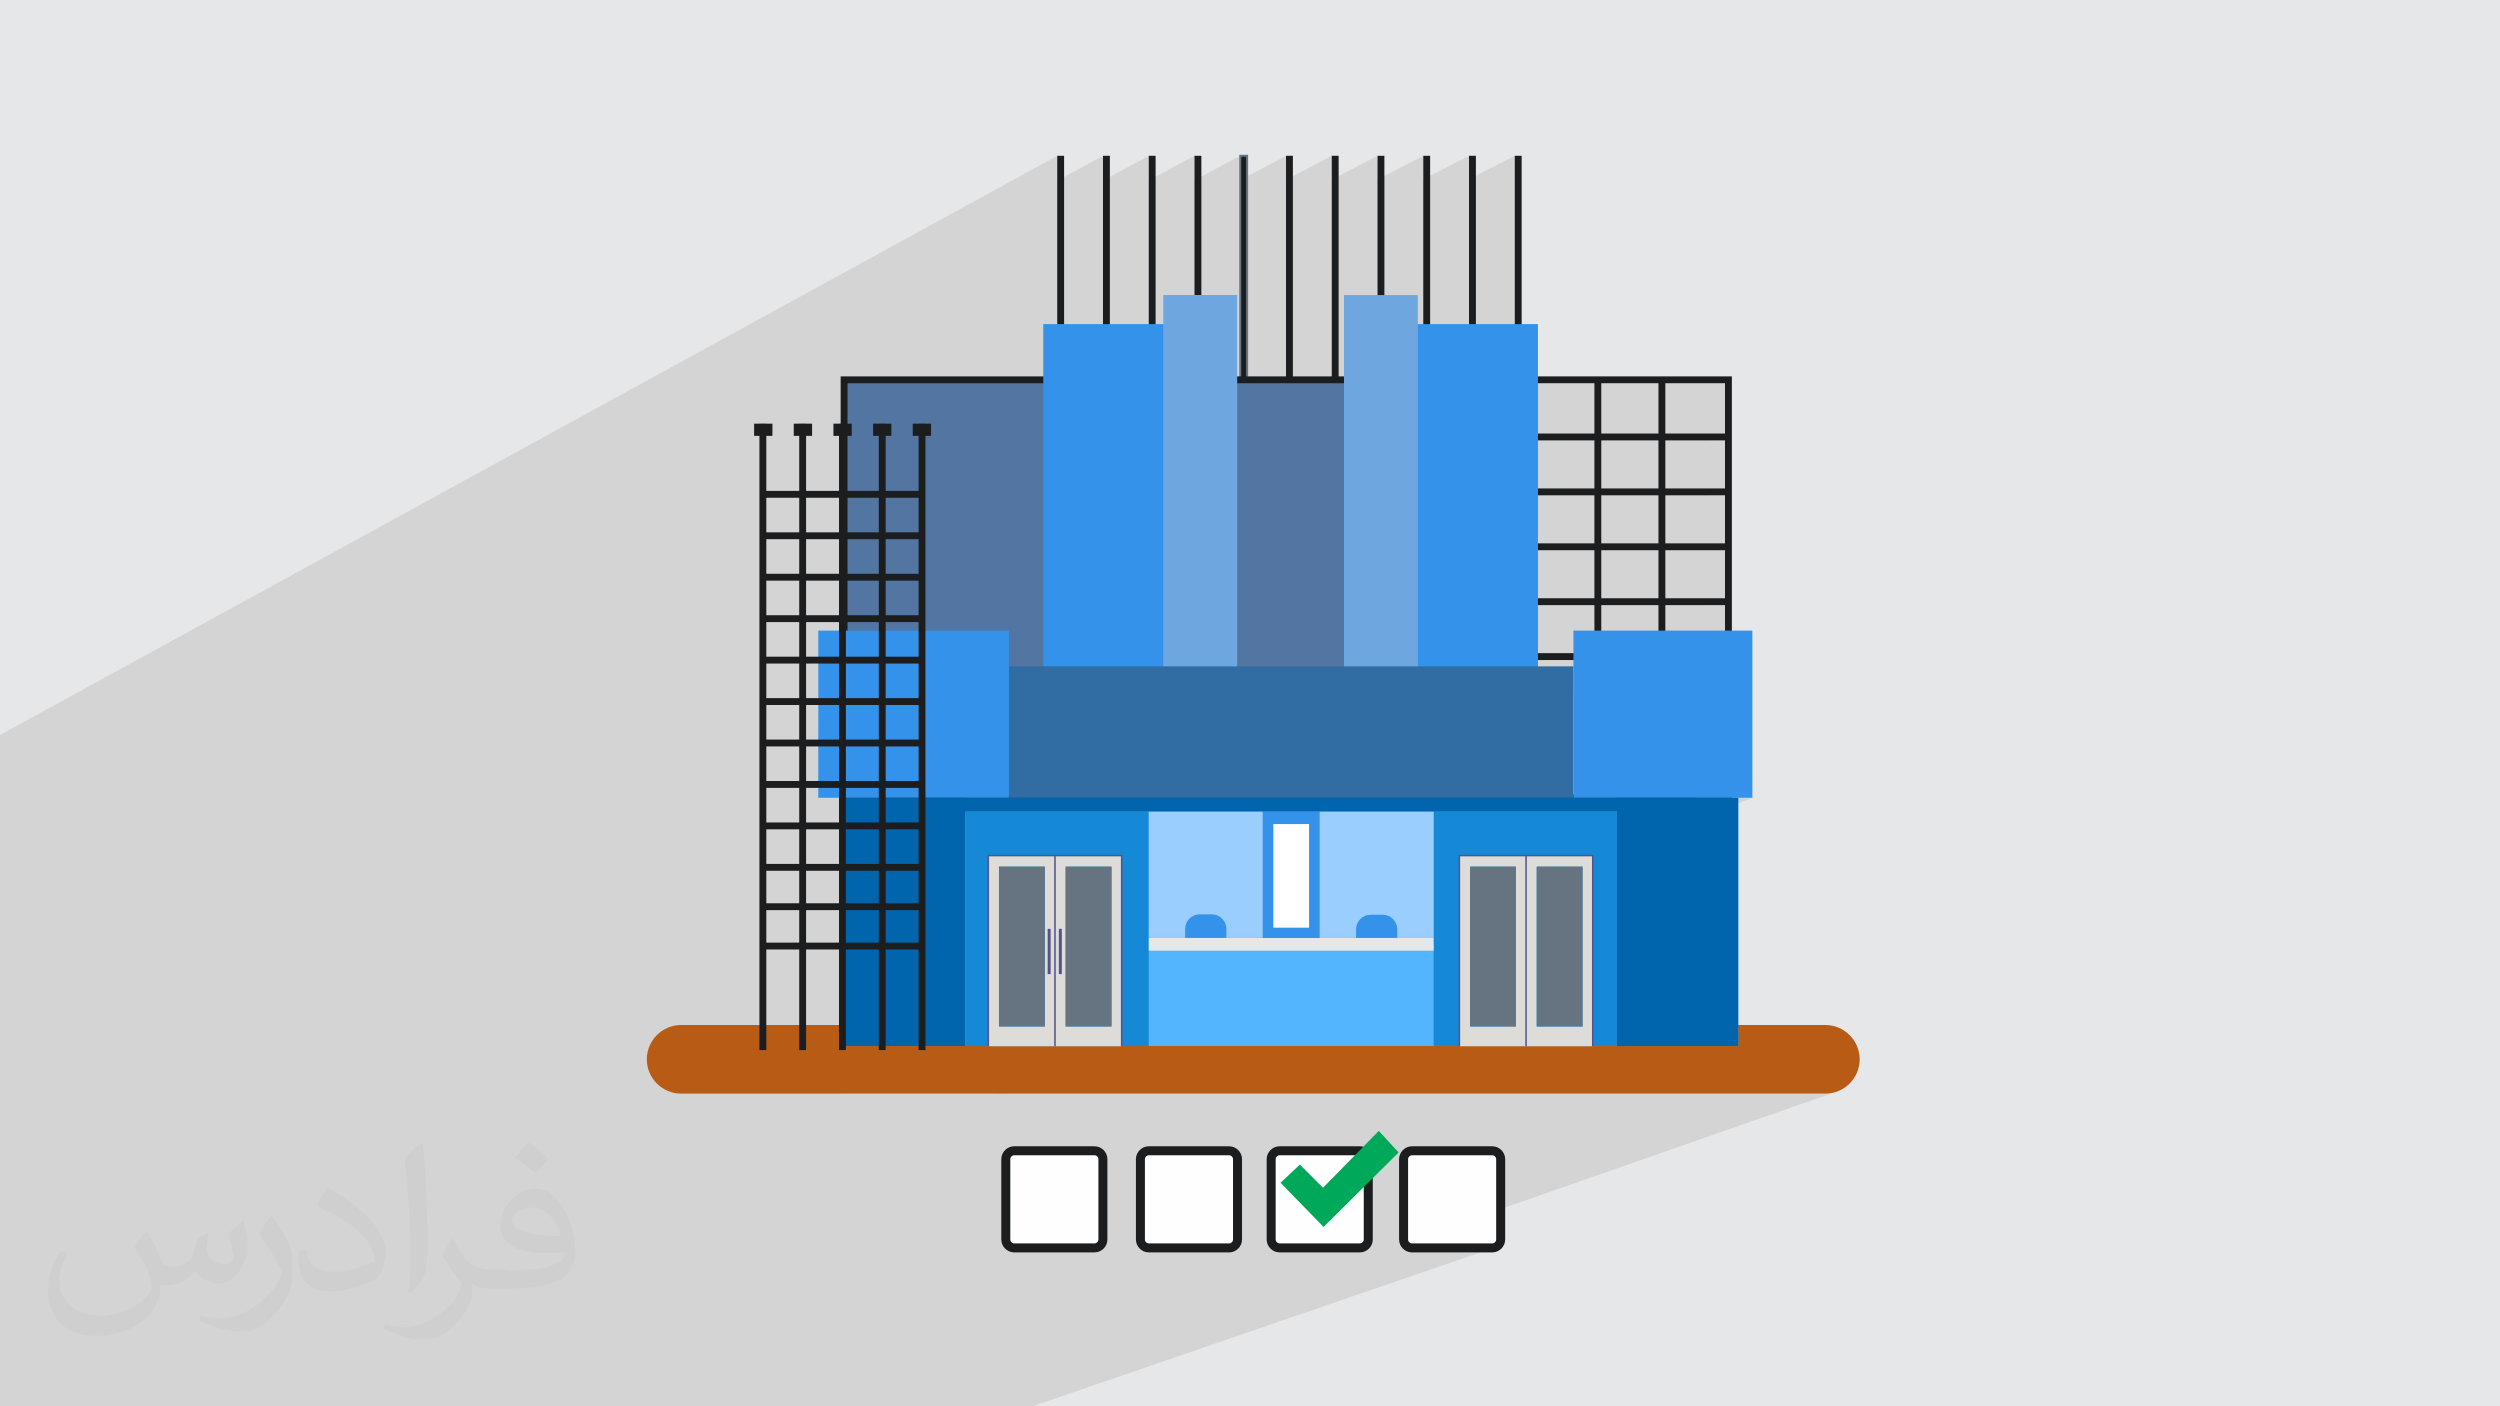
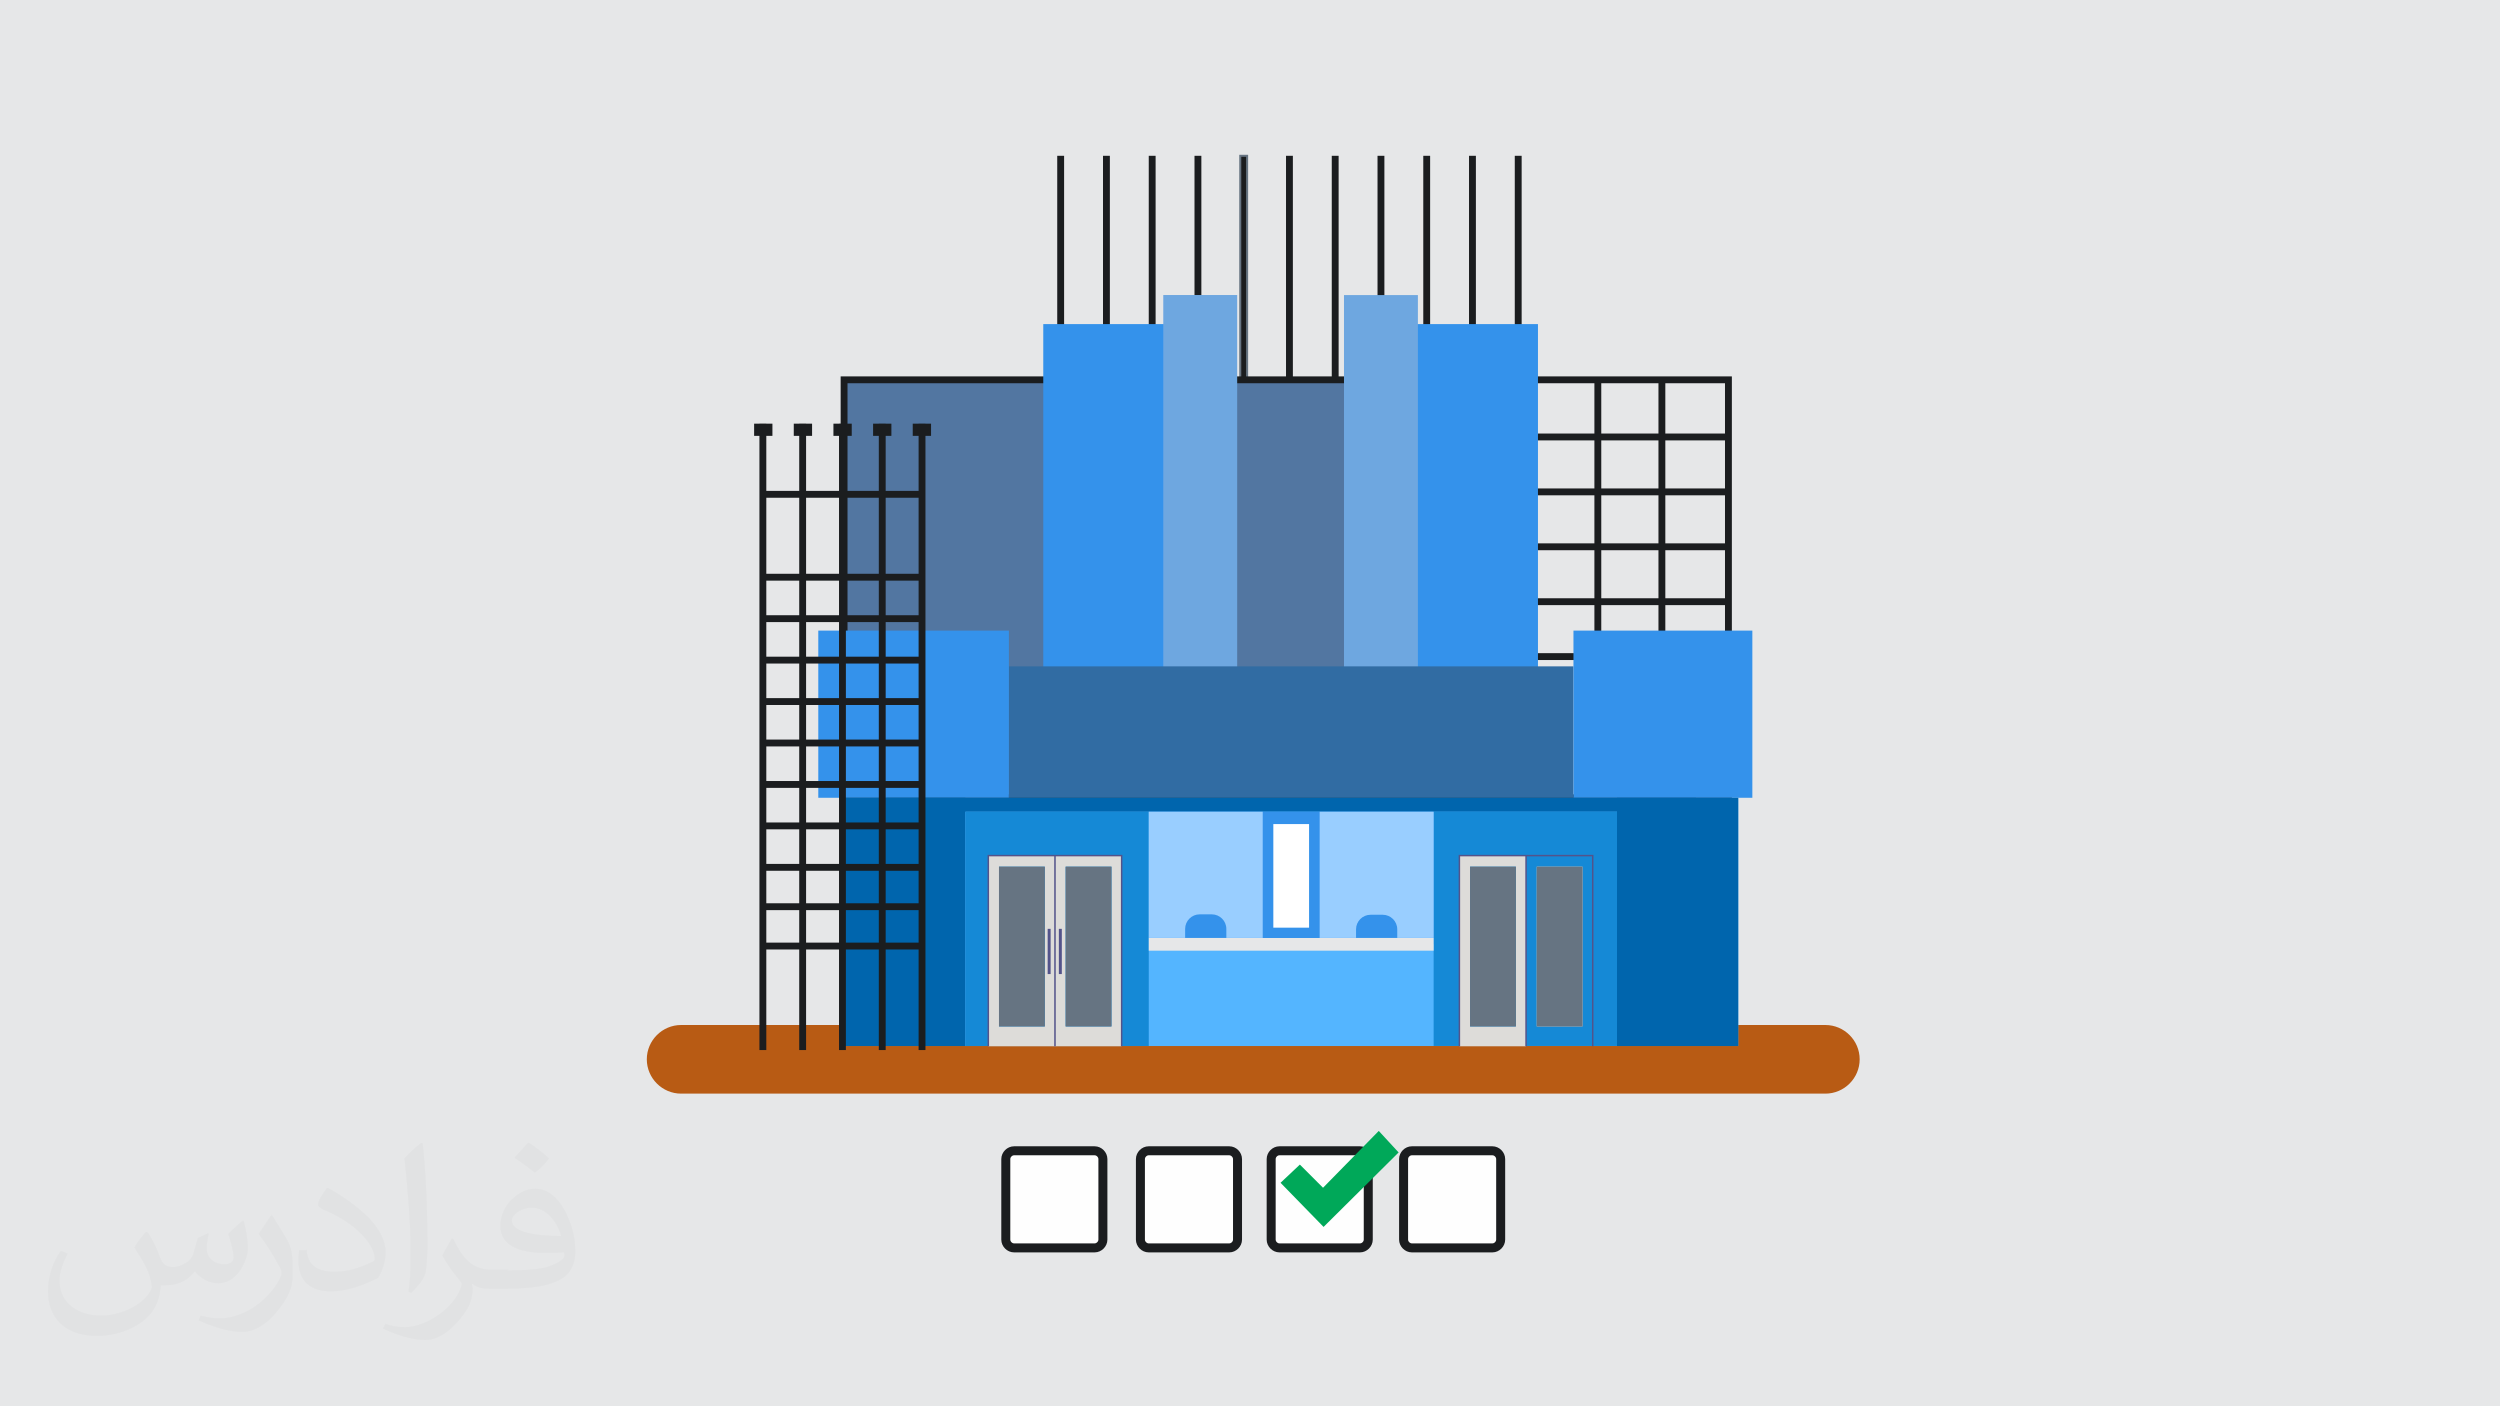
<svg xmlns="http://www.w3.org/2000/svg" xml:space="preserve" width="3.703in" height="2.083in" version="1.1" style="shape-rendering:geometricPrecision; text-rendering:geometricPrecision; image-rendering:optimizeQuality; fill-rule:evenodd; clip-rule:evenodd" viewBox="0 0 3693.77 2077.81">
  <defs>
    <style type="text/css">
   
    .str1 {stroke:#1B1D1F;stroke-width:13.3;stroke-miterlimit:2.613}
    .str0 {stroke:#667482;stroke-width:2.99;stroke-miterlimit:2.613}
    .fil10 {fill:#0065AD}
    .fil18 {fill:#00A859}
    .fil11 {fill:#1589D6}
    .fil9 {fill:#316CA3}
    .fil7 {fill:#3492EB}
    .fil5 {fill:#5276A1}
    .fil14 {fill:#53538A}
    .fil6 {fill:#54B5FF}
    .fil13 {fill:#667482}
    .fil8 {fill:#6EA7E0}
    .fil15 {fill:#99CEFF}
    .fil12 {fill:#DDDCD9}
    .fil0 {fill:#E6E7E8}
    .fil17 {fill:#FEFEFE}
    .fil16 {fill:white}
    .fil4 {fill:#1B1D1F;fill-rule:nonzero}
    .fil3 {fill:#B85B14;fill-rule:nonzero}
    .fil2 {fill:#373435;fill-opacity:0.031}
    .fil1 {fill:#373435;fill-opacity:0.102}
   
  </style>
  </defs>
  <g id="Layer_x0020_1">
    <polygon class="fil0" points="-0,0 3693.77,0 3693.77,2077.81 -0,2077.81 " />
-     <polygon class="fil1" points="2548.69,931.72 2324.79,1026.49 2324.79,1173.66 1241.41,1615.85 1469.11,1615.85 2568.23,1178.73 2589.12,1178.73 1487.7,1615.85 2696.97,1615.85 2702.14,1615.59 2707.16,1614.81 2712,1613.56 2074.75,1836.06 2074.8,1836.21 2075.96,1838.28 2077.47,1840.11 2079.3,1841.63 2081.37,1842.78 2083.63,1843.52 2086.02,1843.78 2205.04,1843.78 2207.44,1843.52 2209.7,1842.78 1525.6,2077.81 1523.95,2077.81 1413.35,2077.81 1382.33,2077.81 1374.97,2077.81 1369.49,2077.81 1343.85,2077.81 1342.15,2077.81 1231.56,2077.81 1188.35,2077.81 1164.38,2077.81 1162.63,2077.81 1065.26,2077.81 1052.03,2077.81 1044.36,2077.81 1009.49,2077.81 979.61,2077.81 977.81,2077.81 976.89,2077.81 931.5,2077.81 890.39,2077.81 870.07,2077.81 867.2,2077.81 825.35,2077.81 717.72,2077.81 697.96,2077.81 539.95,2077.81 520.76,2077.81 -0,2077.81 -0,2038.06 -0,2035.04 -0,2013.74 -0,1992.14 -0,1974.29 -0,1944.8 -0,1939.43 -0,1930.74 -0,1921.28 -0,1917.47 -0,1908.73 -0,1899.08 -0,1889.61 -0,1880.92 -0,1871.18 -0,1867.31 -0,1858.56 -0,1848.63 -0,1839.78 -0,1831.08 -0,1821.07 -0,1817.14 -0,1808.39 -0,1798.18 -0,1787.3 -0,1778.62 -0,1768.29 -0,1764.3 -0,1755.57 -0,1747.37 -0,1745.04 -0,1735.28 -0,1722.7 -0,1715.53 -0,1713.98 -0,1711.48 -0,1702.72 -0,1691.91 -0,1670.04 -0,1662.76 -0,1661.32 -0,1658.65 -0,1649.9 -0,1638.78 -0,1617.39 -0,1609.99 -0,1608.66 -0,1605.82 -0,1597.06 -0,1585.65 -0,1564.73 -0,1557.22 -0,1556.01 -0,1552.99 -0,1544.24 -0,1535.72 -0,1532.52 -0,1524.94 -0,1522.88 -0,1516.25 -0,1504.45 -0,1500.15 -0,1491.4 -0,1479.38 -0,1472.47 -0,1466.13 -0,1463.77 -0,1451.68 -0,1447.32 -0,1438.56 -0,1426.25 -0,1419.99 -0,1411.3 -0,1398.91 -0,1394.49 -0,1385.73 -0,1373.12 -0,1367.52 -0,1358.83 -0,1357.53 -0,1348.6 -0,1346.45 -0,1346.13 -0,1341.89 -0,1341.65 -0,1332.91 -0,1322.65 -0,1320.2 -0,1319.98 -0,1291.36 -0,1289.16 -0,1285.47 -0,1282.47 -0,1274.8 -0,1271.32 -0,1270.01 -0,1267.34 -0,1262.76 -0,1259.12 -0,1244.78 -0,1243.55 -0,1240.64 -0,1236 -0,1232.4 -0,1216.73 -0,1214.97 -0,1204.74 -0,1175.7 -0,1146.22 -0,1116.31 -0,1085.93 1562.07,230.19 1562.07,266.95 1629.68,230.19 1629.68,266.67 1697.28,230.19 1697.28,266.41 1764.89,230.19 1764.89,266.14 1832.49,230.19 1832.49,265.88 1900.1,230.19 1900.1,265.62 1967.69,230.19 1967.69,265.37 2035.29,230.19 2035.29,265.12 2102.9,230.19 2102.9,264.87 2170.49,230.19 2170.49,264.63 2238.09,230.19 2238.09,478.85 1201.3,980.39 1209.02,980.39 1209.02,1031.48 1180.85,1044.93 1180.85,1046.47 1191,1041.63 1209.02,1041.63 1209.02,1069.23 2272.34,566.25 2355.74,566.25 2355.74,571 2365.89,566.25 2450.39,566.25 2450.39,570.95 2460.52,566.25 2548.69,566.25 2548.69,640.56 2526.27,650.7 2548.69,650.7 2548.69,721.69 2525.85,731.83 2548.69,731.83 2548.69,802.82 2525.44,812.96 2548.69,812.96 2548.69,883.94 2524.99,894.08 2548.69,894.08 " />
    <path class="fil2" d="M218.58 1821.2c6.98,10.97 11.97,20.95 15.96,31.92 2.99,6.98 4.99,18.95 20.95,18.95 4.99,0 10.97,-1 16.96,-4.99 6.98,-2.99 11.97,-8.98 13.96,-16.96l5.98 -20.95 14.96 -6.98 1 1c-1.99,7.98 -2.99,15.96 -2.99,20.95 0,17.95 14.96,23.94 26.93,23.94 6.98,0 12.97,-3.99 12.97,-9.97 0,-7.98 -3.99,-22.94 -7.98,-34.91 6.98,-6.98 13.96,-13.96 21.94,-19.95l1 1c3.99,14.96 5.98,29.92 5.98,39.9 0,9.97 -3.99,19.95 -7.98,26.93 -6.98,13.96 -19.95,24.94 -35.91,24.94 -11.97,0 -24.94,-5.98 -33.91,-16.96l-1 0c-8.98,10.97 -21.94,19.95 -42.89,19.95l-6.98 0c-1,13.96 -3.99,23.94 -8.98,32.91 -12.97,24.94 -49.87,41.89 -84.79,41.89 -48.87,0 -72.82,-27.93 -72.82,-65.83 0,-22.94 7.98,-44.88 18.95,-59.85l9.97 3.99c-6.98,13.96 -11.97,26.93 -11.97,39.9 0,34.91 28.93,51.87 61.84,51.87 30.92,0 67.84,-18.95 74.82,-41.89 -2.99,-24.94 -11.97,-35.91 -25.93,-58.85 3.99,-6.98 9.97,-14.96 16.96,-22.94l1 0 0 0 0 0 0 0 1.99 1 0 0 0.02 -0.01 -0.01 0.01 0 0 0 0 0 0 0 0 0 0 0 0 0 0 0 0 0 0 0 0 0 0 0 0zm562.6 -132.66c9.97,5.98 19.95,13.96 29.92,22.94 -5.98,7.98 -11.97,14.96 -20.95,20.95 -9.97,-7.98 -19.95,-14.96 -29.92,-21.94 6.98,-7.98 13.96,-14.96 19.95,-21.94l0 0 0 0 0 0 1 0 0 0 0 0zm4.99 95.76c-16.96,0 -29.92,10.97 -29.92,18.95 0,16.96 32.91,22.94 72.82,22.94 -4.99,-19.95 -21.94,-41.89 -42.89,-41.89l-0.01 0zm-36.9 92.77c21.94,0 40.89,-1 54.86,-3.99 15.96,-3.99 29.92,-11.97 29.92,-17.95 0,-1.99 0,-2.99 -1,-4.99 -8.98,1 -18.95,1 -28.93,1 -28.93,0 -51.87,-6.98 -60.84,-22.94 -1.99,-4.99 -3.99,-9.97 -3.99,-15.96 0,-15.96 6.98,-31.92 18.95,-41.89 9.97,-8.98 20.95,-13.96 32.91,-13.96 19.95,0 36.9,15.96 47.88,41.89 5.98,13.96 10.97,29.92 10.97,50.87 0,13.96 -3.99,24.94 -11.97,33.91 -15.96,14.96 -44.88,20.95 -89.78,20.95l-19.95 0 0 0 -4.99 0c-10.97,0 -18.95,-1.99 -24.94,-6.98l-1 0c0,2.99 1,4.99 1,6.98 0,9.97 -2.99,22.94 -9.97,32.91 -19.95,29.92 -41.89,42.89 -59.85,42.89 -18.95,0 -41.89,-6.98 -62.84,-16.96l3.99 -6.98c6.98,2.99 15.96,4.99 28.93,4.99 33.91,0 77.81,-32.91 83.79,-63.83 -1,-2.99 -3.99,-5.98 -6.98,-9.97 -9.97,-11.97 -15.96,-21.94 -21.94,-31.92 4.99,-9.97 9.97,-17.95 13.96,-24.94l1.99 0c13.96,28.93 27.93,45.88 56.85,45.88l4.99 0 0 0 20.95 0 0 0 0 0 0 0 -2.99 1 0 0 0 0zm-145.63 30.92c1.99,-13.96 2.99,-28.93 2.99,-42.89l0 -20.95c0,-38.9 -4.99,-95.76 -8.98,-132.67 6.98,-7.98 16.96,-16.96 24.94,-22.94l1.99 1c4.99,46.88 6.98,100.75 6.98,150.62 0,12.97 -1,25.93 -1.99,34.91 -1,11.97 -7.98,20.95 -21.94,34.91l-2.99 -1 0 0 0 0 0 0 -1 -1 0 0 0 0zm-150.63 -61.85c1,17.95 9.97,32.91 40.89,32.91 19.95,0 35.91,-4.99 54.86,-13.96 2.99,-1 4.99,-2.99 4.99,-4.99 0,-11.97 -8.98,-26.93 -23.94,-40.89 -13.96,-12.97 -33.91,-24.94 -51.87,-31.92 -5.98,-2.99 -7.98,-4.99 -7.98,-7.98 0,-4.99 6.98,-15.96 12.97,-23.94l1.99 0c19.95,10.97 42.89,26.93 59.85,43.89 14.96,15.96 24.94,32.91 24.94,50.87 0,12.97 -3.99,25.93 -10.97,37.9 -21.94,10.97 -45.88,19.95 -69.83,19.95 -28.93,0 -47.88,-13.96 -47.88,-44.88 0,-2.99 0,-8.98 1,-15.96l9.97 0 0 0 0 0 0 0 1 -1 0 0 0 0 0.01 0zm-51.87 -51.87l17.95 28.93c6.98,10.97 12.97,21.94 12.97,40.89l0 23.94c0,18.95 -11.97,38.9 -31.92,59.85 -14.96,13.96 -28.93,19.95 -41.89,19.95 -18.95,0 -39.9,-5.98 -64.83,-16.96l2.99 -6.98c7.98,1.99 16.96,3.99 27.93,3.99 35.91,0 71.83,-25.93 88.78,-57.85 1.99,-3.99 2.99,-6.98 2.99,-8.98 0,-3.99 -1.99,-7.98 -3.99,-10.97 -8.98,-16.96 -18.95,-32.91 -29.92,-46.88 5.98,-8.98 11.97,-17.95 17.95,-26.93l1 0 0 -1.99 0 0 0 0 -0.01 0z" />
    <g id="_3034958730144">
      <g id="_2711069164272">
        <path class="fil3" d="M2696.98 1615.85l-1690.61 0c-27.88,0 -50.7,-22.82 -50.7,-50.71 0,-27.88 22.81,-50.69 50.7,-50.69l1690.61 0c27.88,0 50.69,22.81 50.69,50.69 0,27.88 -22.81,50.71 -50.69,50.71z" />
        <g>
          <polygon class="fil4" points="1562.07,987.06 1572.22,987.06 1572.22,230.19 1562.07,230.19 " />
          <polygon class="fil4" points="1629.69,987.06 1639.83,987.06 1639.83,230.19 1629.69,230.19 " />
          <polygon class="fil4" points="1697.29,987.06 1707.42,987.06 1707.42,230.19 1697.29,230.19 " />
          <polygon class="fil4" points="1764.89,987.06 1775.02,987.06 1775.02,230.19 1764.89,230.19 " />
          <polygon class="fil4 str0" points="1832.49,987.06 1842.63,987.06 1842.63,230.19 1832.49,230.19 " />
          <polygon class="fil4" points="1900.1,987.06 1910.23,987.06 1910.23,230.19 1900.1,230.19 " />
          <polygon class="fil4" points="1967.69,987.06 1977.83,987.06 1977.83,230.19 1967.69,230.19 " />
          <polygon class="fil4" points="2035.3,987.06 2045.44,987.06 2045.44,230.19 2035.3,230.19 " />
          <polygon class="fil4" points="2102.91,987.06 2113.03,987.06 2113.03,230.19 2102.91,230.19 " />
          <polygon class="fil4" points="2170.5,987.06 2180.64,987.06 2180.64,230.19 2170.5,230.19 " />
          <polygon class="fil4" points="2238.09,987.06 2248.25,987.06 2248.25,230.19 2238.09,230.19 " />
          <polygon class="fil5" points="1247.14,1178.73 2268.43,1178.73 2268.43,561.2 1247.14,561.2 " />
          <path class="fil4" d="M1252.21 1173.66l1296.48 0 0 -607.42 -1296.48 0 0 607.42zm1306.63 10.15l-1316.77 0 0 -627.69 1316.77 0 0 627.69z" />
          <polygon class="fil4" points="2268.43,650.7 2552.36,650.7 2552.36,640.56 2268.43,640.56 " />
          <polygon class="fil4" points="2268.43,731.83 2552.36,731.83 2552.36,721.69 2268.43,721.69 " />
          <polygon class="fil4" points="2268.43,812.96 2552.36,812.96 2552.36,802.82 2268.43,802.82 " />
          <polygon class="fil4" points="2268.43,894.08 2552.36,894.08 2552.36,883.94 2268.43,883.94 " />
          <polygon class="fil4" points="2268.43,975.2 2552.36,975.2 2552.36,965.05 2268.43,965.05 " />
          <polygon class="fil6" points="1247.18,1545.52 2568.23,1545.52 2568.23,1178.73 1247.18,1178.73 " />
          <polygon class="fil7" points="1541.44,1031.96 1720.44,1031.96 1720.44,478.85 1541.44,478.85 " />
          <polygon class="fil4" points="2450.39,964.49 2460.53,964.49 2460.53,558.88 2450.39,558.88 " />
          <polygon class="fil4" points="2355.74,964.49 2365.89,964.49 2365.89,558.88 2355.74,558.88 " />
          <polygon class="fil8" points="1718.75,1031.96 1827.94,1031.96 1827.94,435.89 1718.75,435.89 " />
          <polygon class="fil7" points="2093.36,1031.96 2272.35,1031.96 2272.35,478.85 2093.36,478.85 " />
          <polygon class="fil8" points="1985.76,1032.07 2094.95,1032.07 2094.95,435.98 1985.76,435.98 " />
          <polygon class="fil9" points="1490.65,1178.73 2324.79,1178.73 2324.79,984.56 1490.65,984.56 " />
          <polygon class="fil7" points="1209.02,1178.73 1490.65,1178.73 1490.65,931.72 1209.02,931.72 " />
          <polygon class="fil7" points="2324.8,1178.73 2589.12,1178.73 2589.12,931.72 2324.8,931.72 " />
          <polygon class="fil10" points="1309.67,1199.33 2505.75,1199.33 2505.75,1178.74 1309.67,1178.74 " />
          <polygon class="fil10" points="1247.19,1545.52 1426.38,1545.52 1426.38,1178.73 1247.19,1178.73 " />
          <polygon class="fil10" points="2389.11,1545.54 2568.29,1545.54 2568.29,1178.74 2389.11,1178.74 " />
          <polygon class="fil7" points="1697.3,1395.23 2118.21,1395.23 2118.21,1199.33 1697.3,1199.33 " />
          <polygon class="fil11" points="1426.38,1545.52 1697.3,1545.52 1697.3,1199.33 1426.38,1199.33 " />
          <polygon class="fil11" points="2118.21,1545.41 2389.13,1545.41 2389.13,1199.22 2118.21,1199.22 " />
          <path class="fil12" d="M1476 1280.5l0 236.09 67.7 0 0 -236.09 -67.7 0zm-15.76 -16.36l98.5 0 0 281.73 -98.5 0 0 -281.73z" />
          <polygon class="fil13" points="1476,1516.6 1543.7,1516.6 1543.7,1280.5 1476,1280.5 " />
          <path class="fil12" d="M1574.49 1280.5l0 236.09 67.71 0 0 -236.09 -67.71 0zm-15.75 -16.36l98.49 0 0 281.73 -98.49 0 0 -281.73z" />
          <polygon class="fil13" points="1574.49,1516.6 1642.2,1516.6 1642.2,1280.5 1574.49,1280.5 " />
          <polygon class="fil14" points="1557.63,1545.87 1559.86,1545.87 1559.86,1264.14 1557.63,1264.14 " />
          <polygon class="fil14" points="1547.93,1439.19 1552.3,1439.19 1552.3,1372.37 1547.93,1372.37 " />
          <polygon class="fil14" points="1564.47,1439.19 1568.85,1439.19 1568.85,1372.37 1564.47,1372.37 " />
          <polygon class="fil14" points="1459.14,1545.87 1459.14,1263.04 1658.33,1263.04 1658.33,1545.87 1656.14,1545.87 1656.14,1265.25 1461.35,1265.25 1461.35,1545.87 " />
          <path class="fil12" d="M2172.02 1280.5l0 236.09 67.7 0 0 -236.09 -67.7 0zm-15.76 -16.36l98.5 0 0 281.73 -98.5 0 0 -281.73z" />
          <polygon class="fil13" points="2172.02,1516.6 2239.73,1516.6 2239.73,1280.5 2172.02,1280.5 " />
-           <path class="fil12" d="M2270.52 1280.5l0 236.09 67.7 0 0 -236.09 -67.7 0zm-15.76 -16.36l98.5 0 0 281.73 -98.5 0 0 -281.73z" />
+           <path class="fil12" d="M2270.52 1280.5l0 236.09 67.7 0 0 -236.09 -67.7 0zm-15.76 -16.36z" />
          <polygon class="fil13" points="2270.52,1516.6 2338.22,1516.6 2338.22,1280.5 2270.52,1280.5 " />
          <polygon class="fil14" points="2253.65,1545.87 2255.87,1545.87 2255.87,1264.14 2253.65,1264.14 " />
          <polygon class="fil14" points="2155.17,1545.87 2155.17,1263.04 2354.35,1263.04 2354.35,1545.87 2352.15,1545.87 2352.15,1265.25 2157.37,1265.25 2157.37,1545.87 " />
          <polygon class="fil0" points="1697.3,1404.63 2118.21,1404.63 2118.21,1385.83 1697.3,1385.83 " />
          <polygon class="fil7" points="1865.68,1385.82 1949.82,1385.82 1949.82,1199.33 1865.68,1199.33 " />
          <path class="fil15" d="M1949.82 1199.33l168.39 0 0 186.5 -53.77 0 0 -12.8c0,-11.82 -9.66,-21.47 -21.48,-21.47l-17.91 0c-11.82,0 -21.48,9.67 -21.48,21.47l0 12.8 -53.75 0 0 -186.5z" />
          <path class="fil15" d="M1697.3 1199.33l168.39 0 0 186.5 -53.77 0 0 -13.4c0,-11.81 -9.66,-21.47 -21.48,-21.47l-17.91 0c-11.82,0 -21.48,9.66 -21.48,21.47l0 13.4 -53.75 0 0 -186.5 0.01 0z" />
          <polygon class="fil16" points="1881.36,1370.63 1934.16,1370.63 1934.16,1217.58 1881.36,1217.58 " />
          <polygon class="fil4" points="1122.07,1551.47 1132.22,1551.47 1132.22,626.26 1122.07,626.26 " />
          <polygon class="fil4" points="1180.86,1551.47 1191,1551.47 1191,626.26 1180.86,626.26 " />
          <polygon class="fil4" points="1239.66,1551.47 1249.79,1551.47 1249.79,626.26 1239.66,626.26 " />
          <polygon class="fil4" points="1298.44,1551.47 1308.58,1551.47 1308.58,626.26 1298.44,626.26 " />
          <polygon class="fil4" points="1357.24,1551.47 1367.38,1551.47 1367.38,626.26 1357.24,626.26 " />
          <polygon class="fil4" points="1125.82,735.43 1362.19,735.43 1362.19,725.29 1125.82,725.29 " />
-           <polygon class="fil4" points="1125.82,796.67 1362.19,796.67 1362.19,786.53 1125.82,786.53 " />
          <polygon class="fil4" points="1125.82,857.91 1362.19,857.91 1362.19,847.76 1125.82,847.76 " />
          <polygon class="fil4" points="1125.82,919.15 1362.19,919.15 1362.19,909.01 1125.82,909.01 " />
          <polygon class="fil4" points="1125.82,980.39 1362.19,980.39 1362.19,970.26 1125.82,970.26 " />
          <polygon class="fil4" points="1125.82,1041.63 1362.19,1041.63 1362.19,1031.48 1125.82,1031.48 " />
          <polygon class="fil4" points="1125.82,1102.86 1362.19,1102.86 1362.19,1092.72 1125.82,1092.72 " />
          <polygon class="fil4" points="1125.82,1164.1 1362.19,1164.1 1362.19,1153.96 1125.82,1153.96 " />
          <polygon class="fil4" points="1125.82,1225.33 1362.19,1225.33 1362.19,1215.21 1125.82,1215.21 " />
          <polygon class="fil4" points="1125.82,1286.58 1362.19,1286.58 1362.19,1276.43 1125.82,1276.43 " />
          <polygon class="fil4" points="1125.82,1344.73 1362.19,1344.73 1362.19,1334.59 1125.82,1334.59 " />
          <polygon class="fil4" points="1125.82,1402.87 1362.19,1402.87 1362.19,1392.73 1125.82,1392.73 " />
          <polygon class="fil4" points="1114.22,643.99 1141.26,643.99 1141.26,625.96 1114.22,625.96 " />
          <polygon class="fil4" points="1172.8,643.99 1199.85,643.99 1199.85,625.96 1172.8,625.96 " />
          <polygon class="fil4" points="1231.4,643.99 1258.45,643.99 1258.45,625.96 1231.4,625.96 " />
          <polygon class="fil4" points="1289.99,643.99 1317.03,643.99 1317.03,625.96 1289.99,625.96 " />
          <polygon class="fil4" points="1348.57,643.99 1375.63,643.99 1375.63,625.96 1348.57,625.96 " />
        </g>
      </g>
      <g>
        <path class="fil17 str1" d="M1498.29 1700.3l119.03 0c6.51,0 12.22,5.71 12.22,12.23l0 119.01c0,6.52 -5.71,12.23 -12.22,12.23l-119.03 0c-6.52,0 -12.22,-5.71 -12.22,-12.23l0 -119.01c0,-6.52 5.71,-12.23 12.22,-12.23z" />
        <path class="fil17 str1" d="M1697.19 1700.3l119.03 0c6.53,0 12.22,5.71 12.22,12.23l0 119.01c0,6.52 -5.71,12.23 -12.22,12.23l-119.03 0c-6.53,0 -12.22,-5.71 -12.22,-12.23l0 -119.01c0,-6.52 5.71,-12.23 12.22,-12.23z" />
        <path class="fil17 str1" d="M1890.39 1700.3l119.01 0c6.51,0 12.22,5.71 12.22,12.23l0 119.01c0,6.52 -5.71,12.23 -12.22,12.23l-119.01 0c-6.52,0 -12.23,-5.71 -12.23,-12.23l0 -119.01c0,-6.52 5.71,-12.23 12.23,-12.23z" />
        <path class="fil17 str1" d="M2086.03 1700.3l119.01 0c6.51,0 12.22,5.71 12.22,12.23l0 119.01c0,6.52 -5.71,12.23 -12.22,12.23l-119.01 0c-6.51,0 -12.22,-5.71 -12.22,-12.23l0 -119.01c0,-6.52 5.71,-12.23 12.22,-12.23z" />
        <polygon class="fil18" points="2037.13,1670.95 2066.47,1702.75 1955.59,1812.79 1892.01,1747.58 1920.55,1720.69 1954.78,1754.92 " />
      </g>
    </g>
  </g>
</svg>